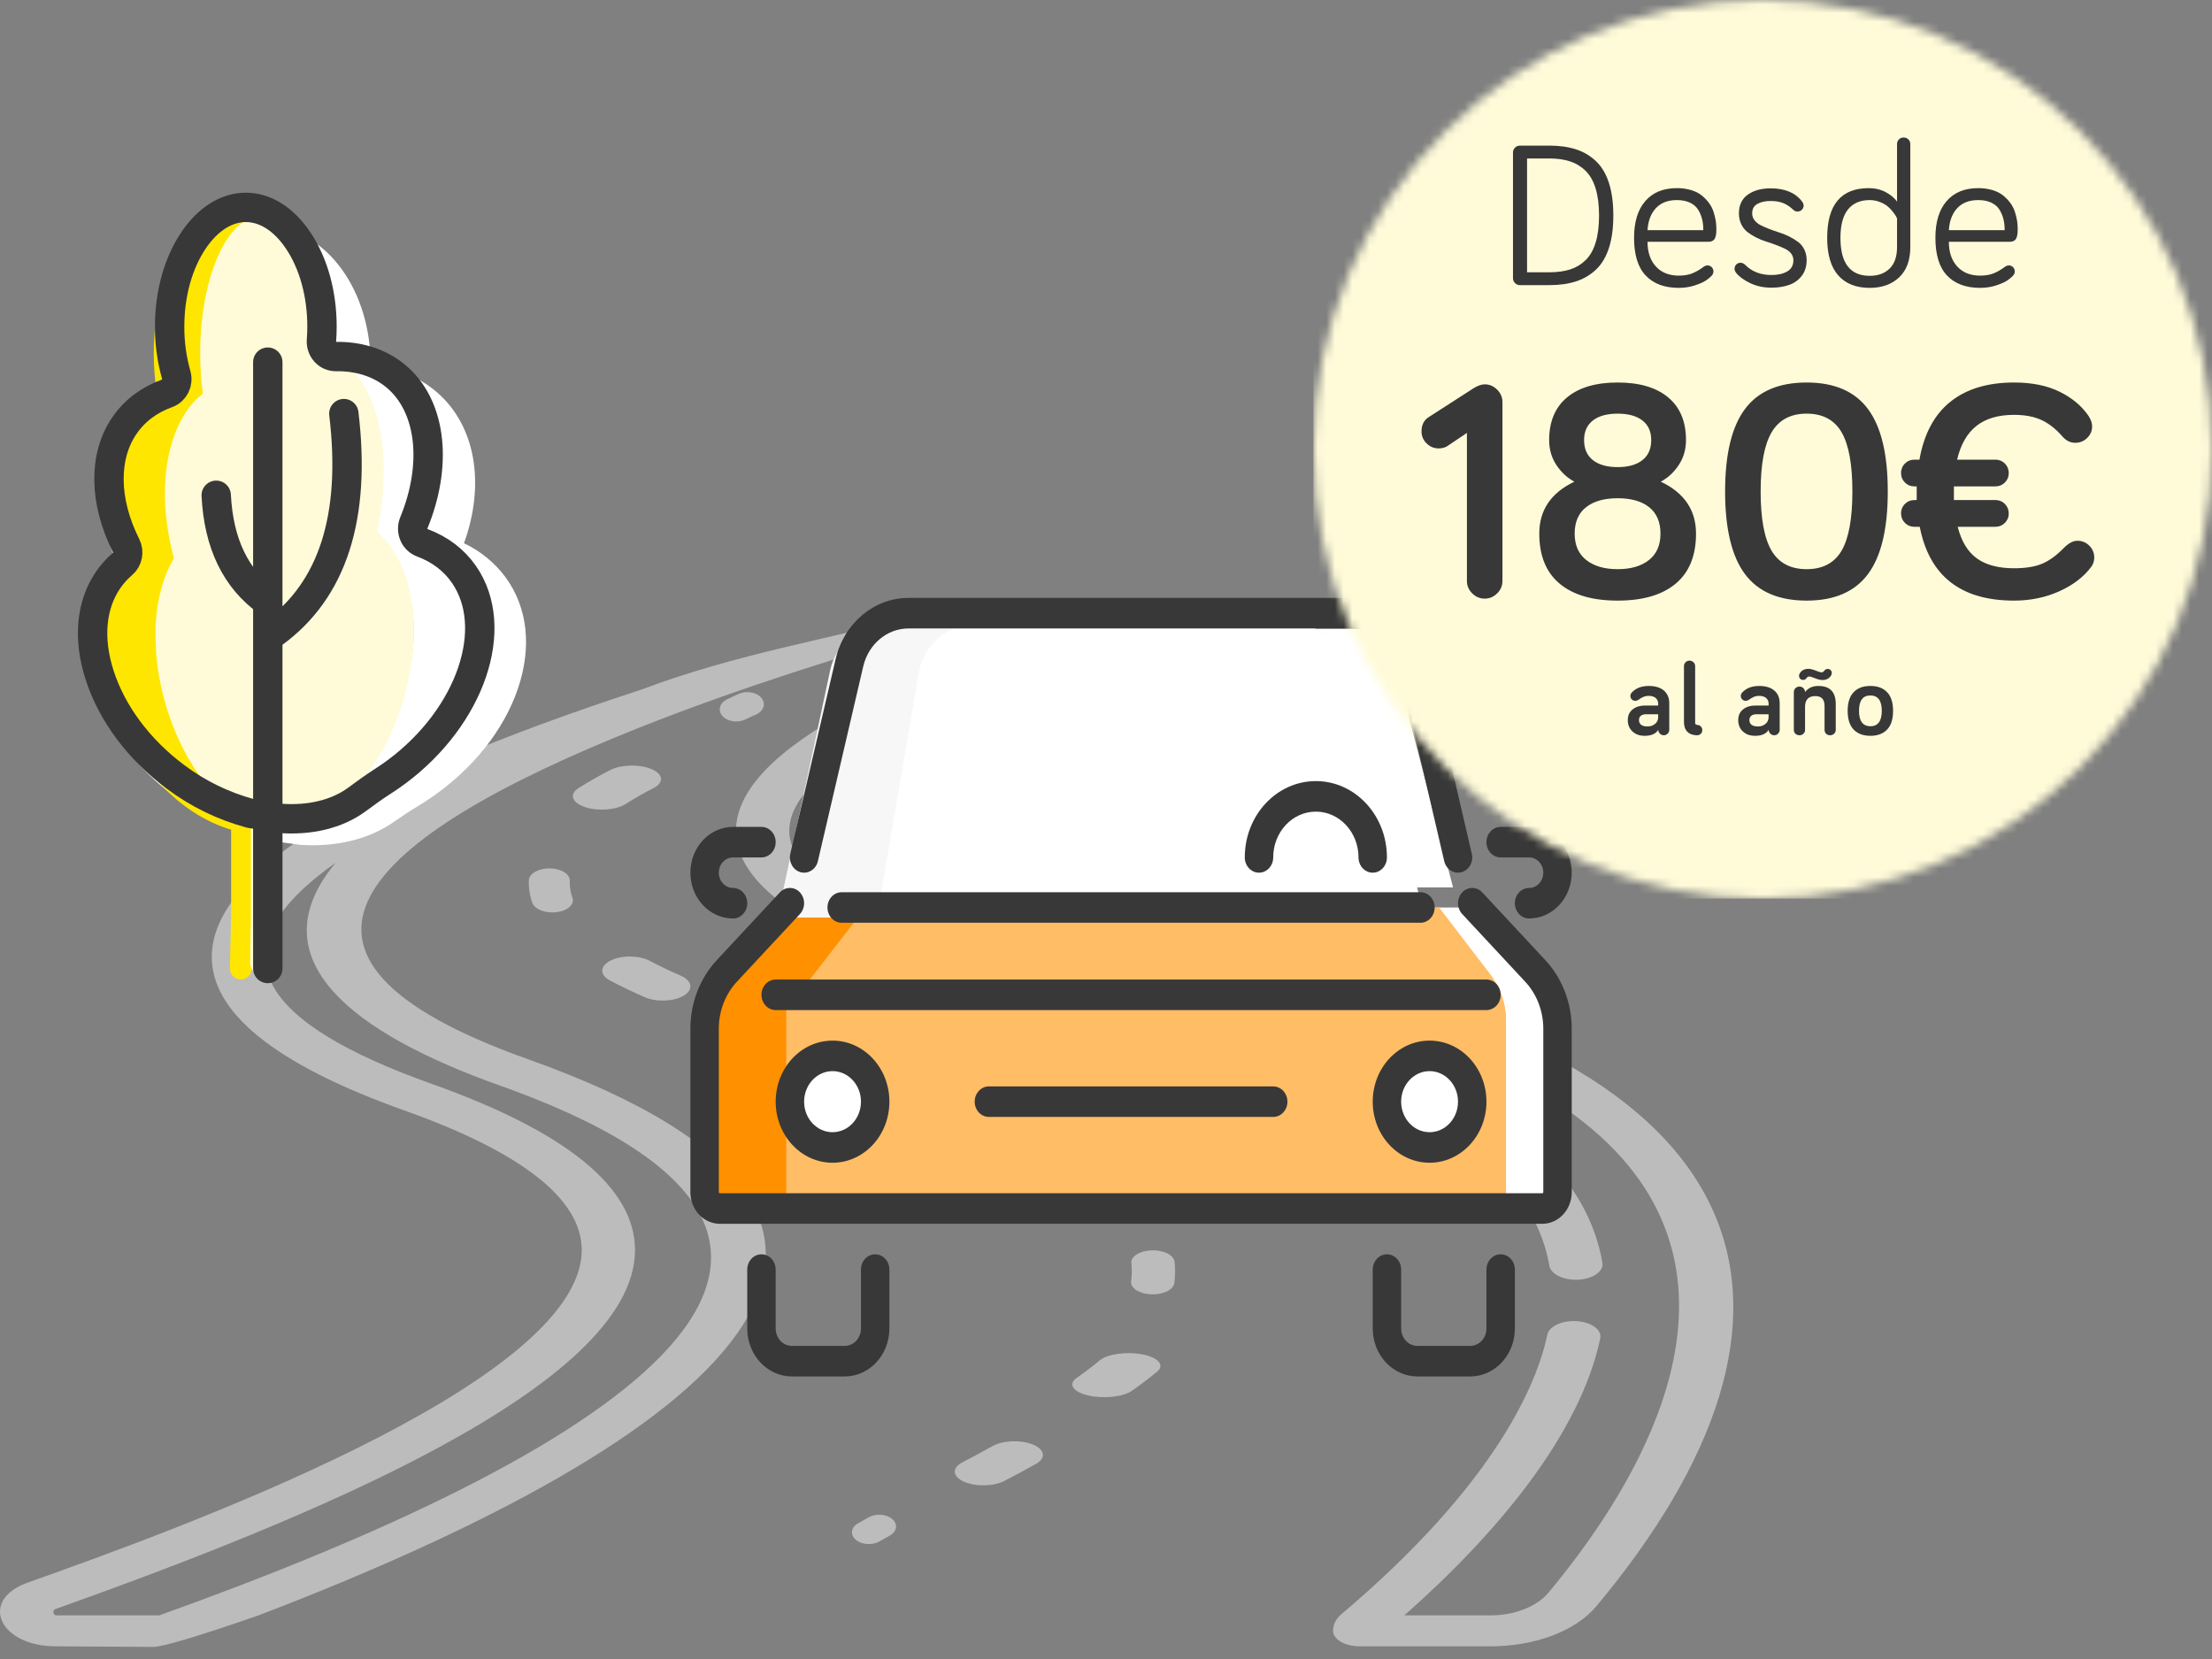
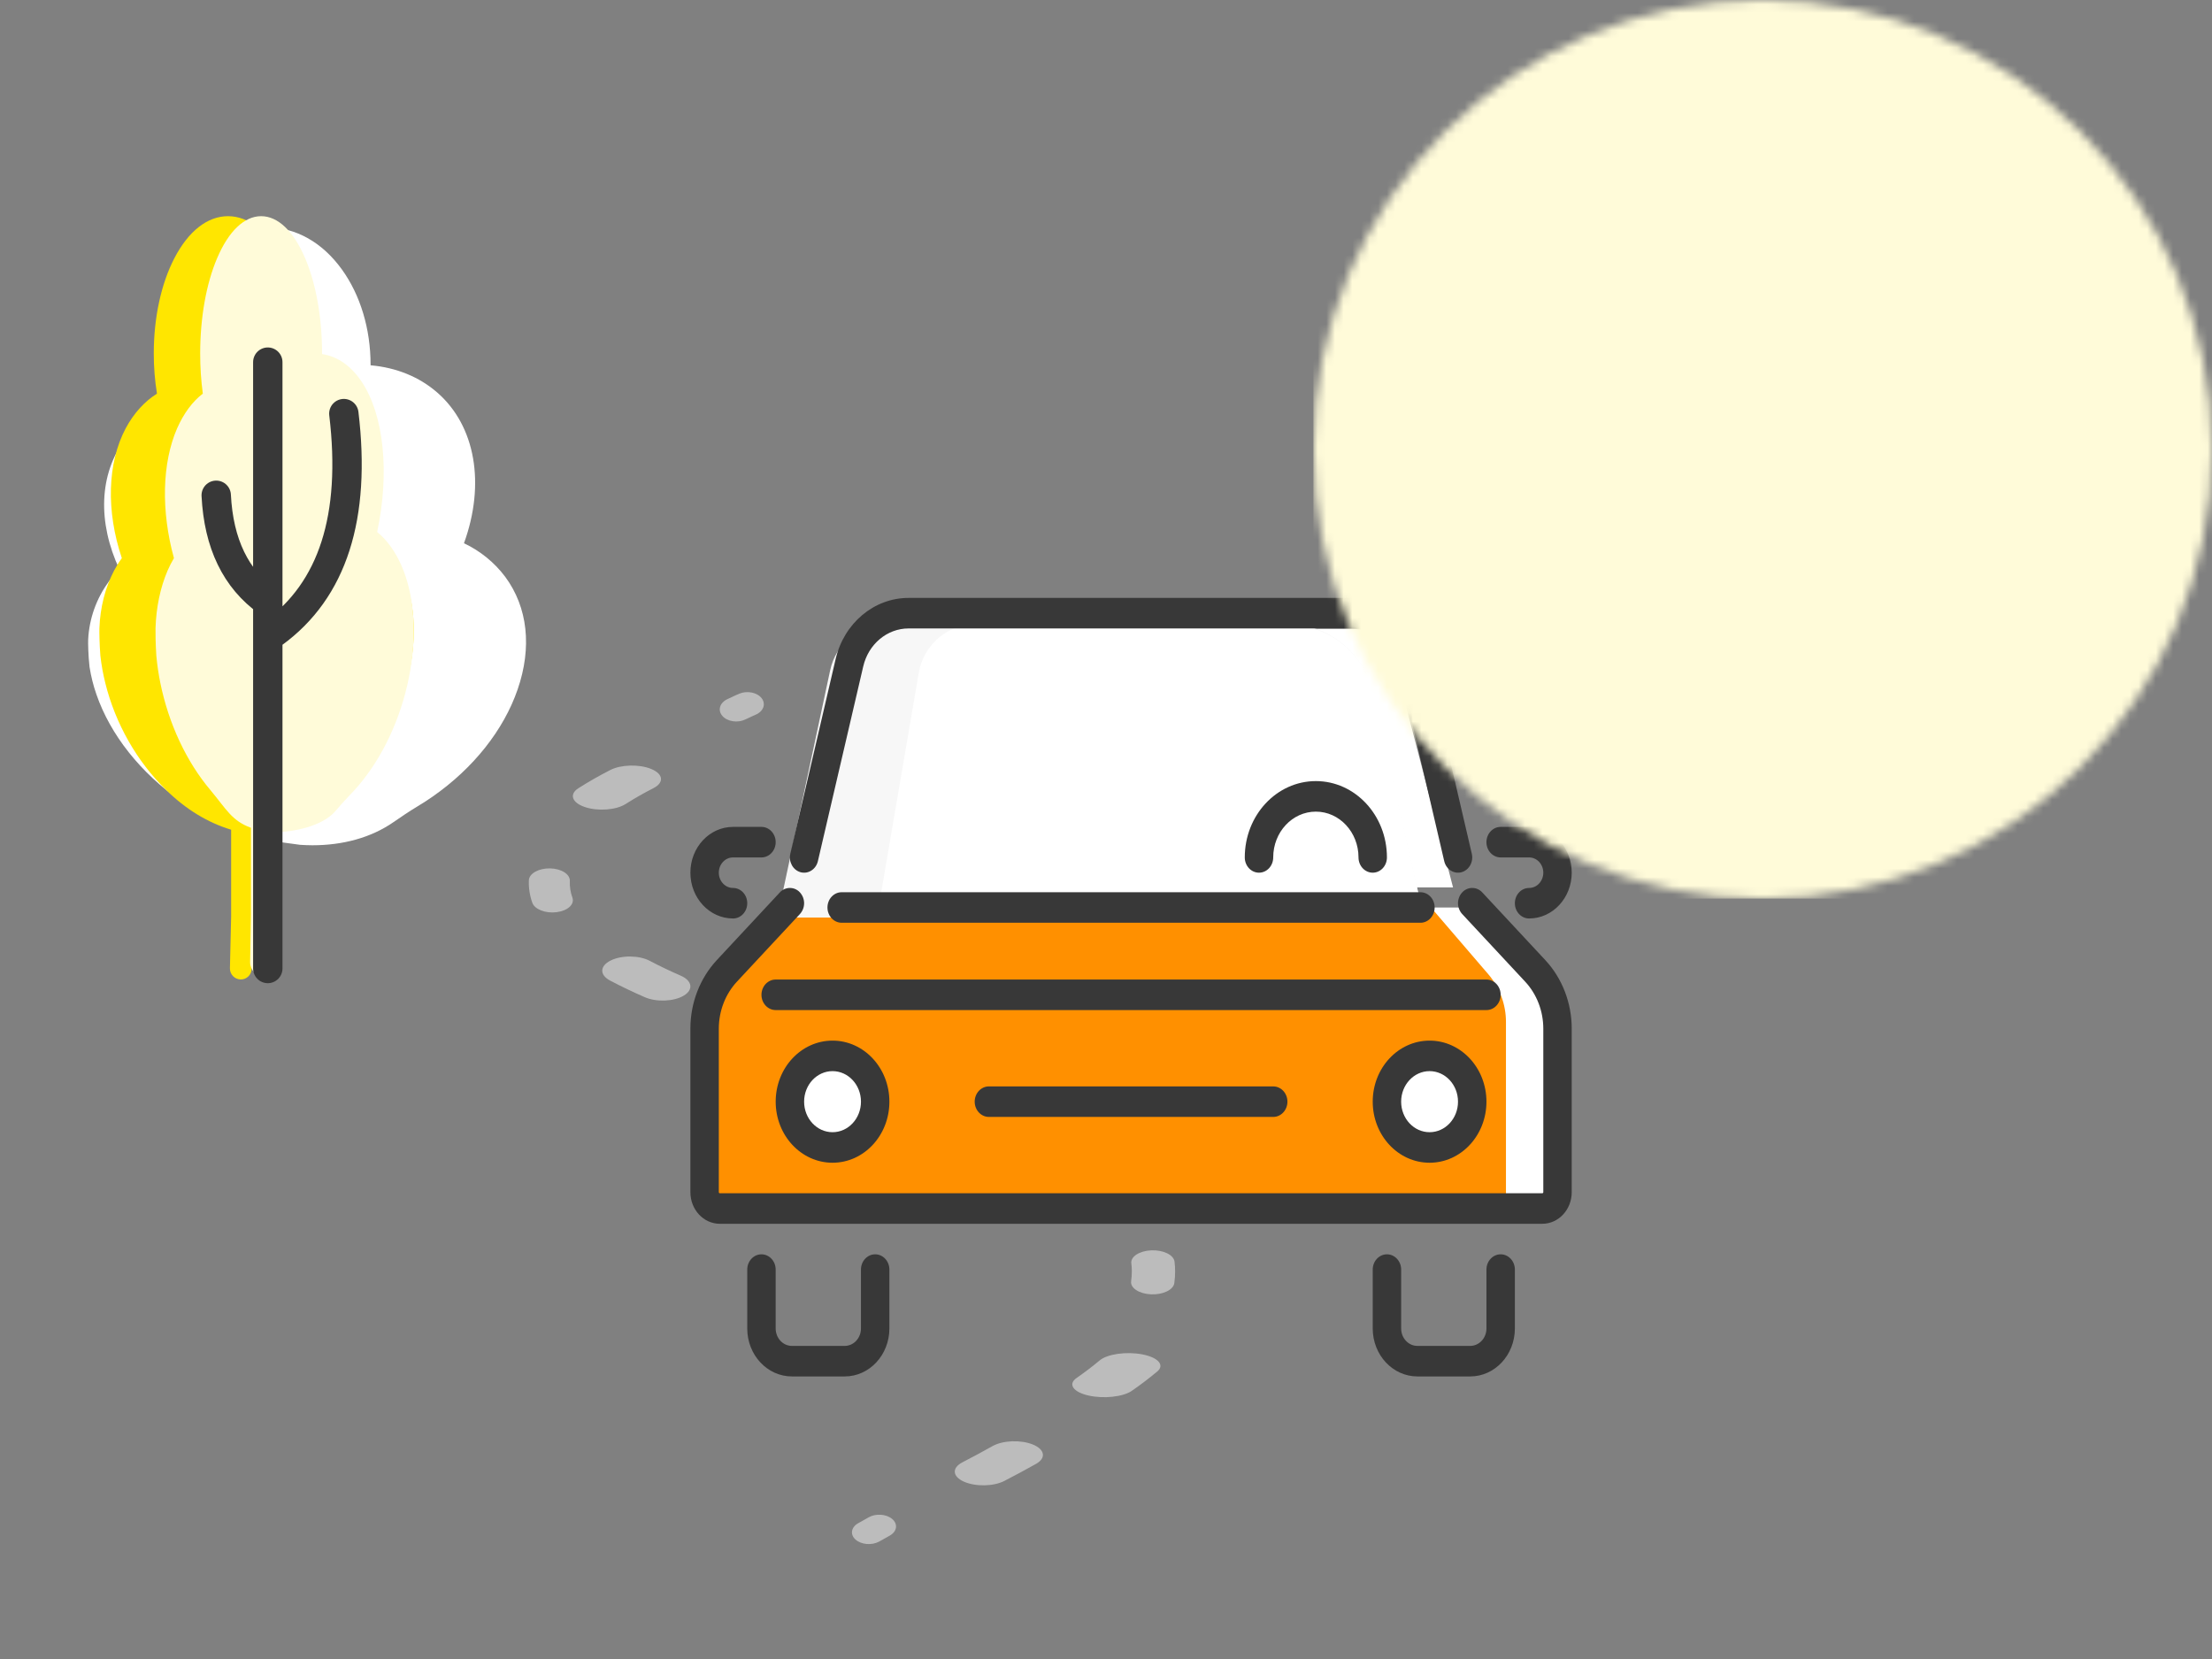
<svg xmlns="http://www.w3.org/2000/svg" width="256" height="192" viewBox="0 0 256 192" fill="none">
  <rect x="0" y="0" width="256" height="192" fill="#808080" stroke="none" />
  <path d="M88.15 80.809C87.63 80.136 86.467 79.901 85.554 80.284C85.531 80.294 85.002 80.516 84.16 80.924C83.28 81.348 83.035 82.218 83.612 82.866C84.189 83.514 85.369 83.695 86.248 83.27C86.973 82.92 87.427 82.727 87.439 82.722C88.352 82.338 88.67 81.482 88.15 80.809ZM114.874 167.357C113.722 168.005 112.558 168.631 111.384 169.237C110.14 169.879 110.219 170.882 111.558 171.477C112.894 172.071 114.988 172.037 116.233 171.393C117.5 170.739 118.737 170.073 119.91 169.413C121.095 168.746 120.928 167.746 119.537 167.178C118.147 166.611 116.059 166.691 114.874 167.358V167.357ZM132.199 156.745C130.357 156.392 128.151 156.705 127.27 157.442C126.471 158.112 125.57 158.798 124.592 159.48C123.575 160.189 124.185 161.095 125.954 161.503C127.72 161.91 129.98 161.667 131 160.957C132.011 160.255 132.991 159.509 133.937 158.721C134.817 157.983 134.04 157.099 132.199 156.745ZM135.904 148.505C135.967 148.052 136 147.597 136 147.151C136 146.769 135.976 146.385 135.93 146.008C135.832 145.233 134.632 144.648 133.255 144.704C131.875 144.758 130.833 145.43 130.93 146.204C130.97 146.516 130.99 146.834 130.989 147.151C130.989 147.523 130.962 147.904 130.908 148.283C130.798 149.057 131.828 149.734 133.208 149.796C134.584 149.857 135.794 149.28 135.904 148.505ZM126.716 131.64C125.486 130.991 123.326 130.917 121.893 131.473C120.46 132.029 120.294 133.006 121.524 133.654C122.592 134.212 123.628 134.831 124.627 135.506C125.669 136.219 127.791 136.414 129.367 135.943C130.942 135.472 131.374 134.513 130.332 133.8C129.168 133.012 127.961 132.291 126.716 131.64ZM114.223 126.097C112.788 125.546 111.341 125.024 109.884 124.533C108.44 124.045 106.606 124.349 105.79 125.212C104.973 126.075 105.482 127.17 106.927 127.658C108.327 128.131 109.687 128.621 110.967 129.114C112.352 129.647 114.215 129.416 115.12 128.578C116.02 127.745 115.618 126.634 114.223 126.097ZM90.878 117.733C88.969 117.237 86.562 117.558 85.499 118.449C84.438 119.339 85.124 120.463 87.033 120.959C88.893 121.441 90.853 121.927 92.857 122.4C94.792 122.858 97.179 122.503 98.172 121.589C99.159 120.679 98.381 119.569 96.432 119.109C94.576 118.671 92.724 118.212 90.878 117.733ZM74.627 115.408C75.968 115.994 77.987 115.915 79.136 115.224C80.282 114.535 80.121 113.5 78.776 112.914C77.562 112.387 76.368 111.815 75.196 111.199C73.966 110.549 71.942 110.532 70.673 111.162C69.404 111.792 69.373 112.829 70.601 113.479C71.918 114.172 73.261 114.815 74.627 115.408ZM63.642 100.5C62.337 100.482 61.242 101.093 61.207 101.87C61.171 102.758 61.306 103.644 61.607 104.48C61.878 105.245 63.141 105.73 64.417 105.57C65.699 105.409 66.519 104.66 66.248 103.899C66.023 103.275 65.921 102.613 65.948 101.949C65.984 101.17 64.952 100.522 63.642 100.5ZM67.694 93.403C69.201 93.909 71.308 93.753 72.399 93.053C73.447 92.389 74.526 91.774 75.632 91.21C76.878 90.569 76.77 89.581 75.388 89.003C74.006 88.424 71.876 88.475 70.629 89.116C69.367 89.76 68.136 90.462 66.941 91.221C65.849 91.92 66.186 92.897 67.694 93.403ZM100.518 175.612C99.8 176.027 99.372 176.255 99.368 176.257C98.514 176.711 98.346 177.564 98.995 178.162C99.646 178.762 100.865 178.876 101.719 178.423C101.739 178.413 102.208 178.163 102.995 177.708C103.822 177.229 103.938 176.372 103.254 175.793C102.57 175.215 101.345 175.133 100.518 175.612Z" fill="#BCBCBC" />
-   <path d="M157.363 190.533H172.513C177.668 190.533 182.356 188.755 184.748 185.893C212.693 152.452 206.275 122.335 144.646 111.266C124.806 107.702 100.946 101.879 99.94 94.376C99.136 88.38 112.833 81.326 140.652 73.409C145.037 72.161 143.537 69.9 138.696 69.9H116.326C112.456 69.9 108.7 70.41 105.163 71.414C96.551 73.861 85.184 75.652 74.196 79.82C41.549 90.466 24.833 100.778 24.514 110.47C24.294 117.104 31.799 123.178 46.817 128.522C60.423 133.364 67.323 138.794 67.325 144.662C67.333 160.313 19.075 177.506 3.217 183.156C-2.499 185.192 -0.093 190.533 6.471 190.533L17.7 190.6C18.835 190.6 22.91 189.383 29.922 186.95C82.432 166.886 114.639 141.636 61.046 122.563C27.636 110.673 41.534 97.131 73.974 84.215C85.754 79.533 98.48 75.602 107.871 72.935C110.558 72.171 113.403 71.784 116.327 71.784H124.51C108.175 76.907 84.217 86.026 85.206 96.798C85.586 100.93 89.613 104.84 97.176 108.422C105.167 112.207 117.43 115.757 133.621 118.973C161.753 124.56 177.127 133.82 179.314 146.496C179.484 147.48 180.994 148.199 182.69 148.1C184.384 148.001 185.62 147.123 185.45 146.138C183 131.943 166.233 121.663 135.615 115.581C107.289 109.955 91.987 103.394 91.363 96.607C91.132 94.089 92.843 91.722 95.247 89.626C86.038 102.652 119.612 110.52 142.825 114.689C166.258 118.899 181.885 126.047 189.27 135.938C201.738 152.635 188.313 173.422 179.201 184.326C177.849 185.944 175.286 186.949 172.513 186.949H162.529C173.193 177.539 182.838 166.045 185.2 154.899C185.409 153.917 184.208 153.022 182.518 152.901C180.83 152.782 179.288 153.478 179.081 154.461C177.89 160.075 173.173 171.694 155.087 186.949C154.549 187.484 154.279 188.081 154.279 188.741C154.279 189.731 155.659 190.533 157.363 190.533ZM18.43 186.95H6.471C6.454 186.951 6.437 186.95 6.42 186.948H6.418C6.347 186.912 6.288 186.858 6.244 186.791C6.201 186.724 6.176 186.648 6.171 186.568C6.161 186.312 6.371 186.238 6.439 186.213C35.227 175.956 73.499 160.491 73.491 144.663C73.488 137.463 65.597 131.004 50.037 125.467C30.231 118.419 24.137 110.244 38.832 99.866C30.095 110.363 39.462 118.823 56.444 125.119C57.672 125.574 58.051 125.693 59.329 126.167C109.522 144.76 68.993 168.881 18.43 186.95Z" fill="#BCBCBC" />
  <path d="M99.641 146.932C99.641 145.956 100.377 145.165 101.286 145.165C102.195 145.165 102.931 145.955 102.931 146.932V153.746C102.931 156.812 100.616 159.298 97.761 159.298H91.651C88.796 159.298 86.481 156.812 86.481 153.746V146.932C86.481 145.956 87.216 145.165 88.126 145.165C89.034 145.165 89.77 145.955 89.77 146.932V153.746C89.77 154.861 90.612 155.765 91.65 155.765H97.76C98.8 155.765 99.641 154.861 99.641 153.745L99.641 146.932Z" fill="#383838" />
  <path d="M93.061 105.026H170.384L179.389 115.132V139.007H82.371V116.898L93.061 105.026Z" fill="white" />
  <path d="M91.092 105.026H165.611L172.238 112.743C173.561 114.285 174.289 116.249 174.289 118.28V139.007H80.789V116.898L91.092 105.026Z" fill="#FF9000" />
-   <path d="M100.168 105.026H166.558L172.54 112.846C173.675 114.329 174.29 116.144 174.29 118.01V139.007H90.99V116.898L100.168 105.026Z" fill="#FFBD66" />
  <path d="M172.03 146.932C172.03 145.956 172.767 145.165 173.675 145.165C174.584 145.165 175.32 145.955 175.32 146.932V153.746C175.32 156.812 173.005 159.298 170.15 159.298H164.04C161.184 159.298 158.869 156.812 158.869 153.746V146.932C158.869 145.956 159.605 145.165 160.514 145.165C161.422 145.165 162.159 145.955 162.159 146.932V153.746C162.159 154.861 163.001 155.765 164.039 155.765H170.149C171.189 155.765 172.03 154.861 172.03 153.745V146.932Z" fill="#383838" />
  <path d="M93.002 102.699L99.351 76.665C99.622 75.555 100.257 74.569 101.156 73.863C102.054 73.157 103.163 72.773 104.306 72.773H156.466C157.596 72.773 158.694 73.149 159.588 73.841C160.481 74.532 161.12 75.501 161.403 76.595L168.163 102.699" fill="white" />
  <path d="M89.963 106.188L96.077 77.569C96.402 76.046 97.24 74.681 98.45 73.702C99.66 72.723 101.17 72.189 102.727 72.189H148.905C151.218 72.189 153.462 72.975 155.269 74.418C157.077 75.861 158.34 77.876 158.852 80.132L164.762 106.188" fill="#F7F7F7" />
  <path d="M101.502 106.087L106.333 77.856C106.604 76.272 107.428 74.834 108.658 73.799C109.888 72.765 111.445 72.199 113.053 72.203L149.028 72.296C151.339 72.302 153.58 73.093 155.384 74.539C157.187 75.985 158.445 78.001 158.953 80.256L164.791 106.188" fill="white" />
  <path d="M169.22 105.78C168.91 105.438 168.739 104.993 168.739 104.531C168.739 104.07 168.91 103.624 169.22 103.282C169.367 103.119 169.547 102.989 169.747 102.9C169.948 102.81 170.164 102.764 170.384 102.764C170.603 102.764 170.82 102.81 171.021 102.9C171.221 102.989 171.401 103.119 171.547 103.282L178.837 111.11C180.798 113.217 181.9 116.073 181.9 119.052V137.972C181.9 139.993 180.374 141.632 178.492 141.632H83.308C81.426 141.632 79.9 139.993 79.9 137.972V119.052C79.9 116.073 81.002 113.217 82.963 111.11L90.253 103.282C90.4 103.119 90.58 102.989 90.78 102.9C90.98 102.811 91.197 102.765 91.416 102.765C91.636 102.765 91.853 102.811 92.053 102.9C92.253 102.989 92.433 103.119 92.579 103.282C92.89 103.624 93.062 104.07 93.062 104.532C93.062 104.994 92.89 105.439 92.579 105.781L85.289 113.609C83.946 115.052 83.19 117.01 83.19 119.052V137.972C83.19 138.042 83.243 138.098 83.308 138.098H178.492C178.557 138.098 178.61 138.042 178.61 137.972V119.052C178.61 117.01 177.854 115.052 176.51 113.609L169.22 105.78ZM94.657 99.66C94.437 100.607 93.544 101.182 92.662 100.946C91.781 100.709 91.245 99.75 91.465 98.803L96.711 76.272C97.679 72.115 101.157 69.198 105.147 69.198H156.653C160.643 69.198 164.121 72.115 165.089 76.272L170.335 98.803C170.555 99.75 170.019 100.709 169.138 100.946C168.256 101.182 167.363 100.606 167.143 99.66L161.897 77.129C161.296 74.544 159.133 72.732 156.653 72.732H105.147C102.667 72.732 100.504 74.544 99.903 77.129L94.657 99.66Z" fill="#383838" />
  <path d="M96.353 134.566C92.718 134.566 89.772 131.402 89.772 127.499C89.772 123.596 92.718 120.433 96.352 120.433C99.987 120.433 102.932 123.596 102.932 127.499C102.932 131.402 99.987 134.566 96.353 134.566Z" fill="#383838" />
  <path d="M96.353 131.032C98.169 131.032 99.642 129.45 99.642 127.498C99.642 125.547 98.169 123.965 96.353 123.965C94.534 123.965 93.062 125.547 93.062 127.498C93.062 129.45 94.534 131.032 96.353 131.032Z" fill="white" />
  <path d="M165.449 134.566C161.815 134.566 158.869 131.402 158.869 127.499C158.869 123.596 161.815 120.433 165.449 120.433C169.084 120.433 172.03 123.596 172.03 127.499C172.03 131.402 169.084 134.566 165.45 134.566H165.449Z" fill="#383838" />
  <path d="M165.448 131.032C167.266 131.032 168.738 129.45 168.738 127.498C168.738 125.547 167.266 123.965 165.448 123.965C163.631 123.965 162.158 125.547 162.158 127.498C162.158 129.45 163.631 131.032 165.448 131.032Z" fill="white" />
  <path d="M89.771 116.898C88.862 116.898 88.126 116.108 88.126 115.132C88.126 114.156 88.862 113.365 89.771 113.365H172.029C172.938 113.365 173.674 114.155 173.674 115.132C173.674 116.107 172.938 116.898 172.029 116.898H89.771ZM114.448 129.265C113.54 129.265 112.803 128.474 112.803 127.498C112.803 126.523 113.54 125.732 114.448 125.732H147.352C148.26 125.732 148.997 126.522 148.997 127.498C148.997 128.474 148.26 129.265 147.352 129.265H114.448ZM84.835 102.765C85.745 102.765 86.481 103.555 86.481 104.532C86.481 105.507 85.744 106.298 84.835 106.298C82.11 106.298 79.9 103.925 79.9 100.998C79.9 98.071 82.11 95.698 84.835 95.698H88.125C89.035 95.698 89.771 96.489 89.771 97.465C89.771 98.441 89.034 99.232 88.126 99.232H84.836C83.926 99.232 83.19 100.022 83.19 100.998C83.19 101.974 83.927 102.765 84.835 102.765ZM176.965 102.765C176.055 102.765 175.319 103.555 175.319 104.532C175.319 105.507 176.056 106.298 176.965 106.298C179.69 106.298 181.9 103.925 181.9 100.998C181.9 98.071 179.69 95.698 176.965 95.698H173.675C172.765 95.698 172.029 96.489 172.029 97.465C172.029 98.441 172.766 99.232 173.674 99.232H176.964C177.874 99.232 178.61 100.022 178.61 100.998C178.61 101.974 177.873 102.765 176.965 102.765ZM97.41 106.792C96.5 106.792 95.764 106.002 95.764 105.026C95.764 104.05 96.501 103.259 97.409 103.259H164.391C165.299 103.259 166.036 104.049 166.036 105.026C166.036 106.001 165.299 106.792 164.391 106.792H97.409H97.41ZM160.513 99.232C160.513 100.207 159.776 100.998 158.868 100.998C157.959 100.998 157.223 100.208 157.223 99.232C157.223 96.305 155.013 93.932 152.287 93.932C149.561 93.932 147.352 96.305 147.352 99.232C147.352 100.207 146.615 100.998 145.706 100.998C144.798 100.998 144.061 100.208 144.061 99.232C144.061 94.353 147.744 90.398 152.287 90.398C156.83 90.398 160.513 94.353 160.513 99.232Z" fill="#383838" />
  <path d="M36.167 97.825C39.672 97.825 42.922 96.952 45.51 95.167C46.353 94.584 47.337 93.913 48.321 93.323C48.922 92.964 49.51 92.583 50.084 92.182C54.794 88.893 58.282 84.496 59.904 79.8C61.59 74.92 61.081 70.289 58.474 66.76C57.223 65.094 55.583 63.759 53.697 62.872C56.184 56.019 55.038 49.3 50.617 45.44C48.532 43.62 45.886 42.54 42.888 42.276V42.209C42.888 38.065 41.708 34.149 39.568 31.184C37.303 28.046 34.234 26.318 30.928 26.318C27.622 26.318 24.555 28.046 22.29 31.184C20.149 34.15 18.97 38.065 18.97 42.209C18.966 43.773 19.14 45.332 19.485 46.859C17.491 47.745 15.756 49.126 14.444 50.869C11.477 54.882 11.268 60.429 13.82 65.897C13.373 66.338 12.96 66.813 12.586 67.316C11.153 69.268 10.324 71.598 10.204 74.016C10.187 74.442 10.209 75.829 10.363 77.191C10.533 78.266 10.796 79.325 11.155 80.355C12.777 85.052 16.265 89.449 20.976 92.737C24.12 94.955 27.68 96.515 31.442 97.324L34.712 97.771C35.202 97.804 35.687 97.825 36.167 97.825Z" fill="white" />
  <path d="M30.143 96.526C32.66 96.526 34.993 95.653 36.85 93.867C37.456 93.284 38.163 92.613 38.868 92.024C39.298 91.665 39.725 91.281 40.136 90.882C43.517 87.594 46.02 83.197 47.185 78.501C48.395 73.621 48.031 68.989 46.158 65.461C45.269 63.803 44.09 62.468 42.728 61.573C44.514 54.72 43.693 48.001 40.519 44.14C39.022 42.32 37.12 41.24 34.968 40.976V40.91C34.968 36.766 34.121 32.85 32.584 29.884C30.959 26.747 28.756 25.019 26.383 25.019C24.009 25.019 21.805 26.747 20.18 29.884C18.643 32.85 17.797 36.766 17.797 40.91C17.794 42.467 17.918 44.022 18.166 45.56C16.727 46.455 15.479 47.836 14.546 49.57C12.418 53.583 12.267 59.13 14.1 64.598C13.777 65.038 13.482 65.513 13.213 66.016C12.181 67.982 11.588 70.308 11.504 72.717C11.492 73.143 11.507 74.529 11.617 75.891C11.737 76.957 11.928 78.014 12.188 79.056C13.351 83.752 15.854 88.149 19.236 91.437C21.483 93.647 24.041 95.209 26.75 96.025V106.063L26.61 112.06C26.607 112.226 26.636 112.391 26.696 112.546C26.756 112.701 26.846 112.843 26.961 112.963C27.076 113.084 27.213 113.18 27.365 113.247C27.517 113.314 27.681 113.351 27.848 113.355H27.852C28.018 113.358 28.183 113.328 28.336 113.267C28.49 113.205 28.63 113.114 28.748 112.998C28.866 112.882 28.96 112.743 29.024 112.59C29.087 112.437 29.12 112.273 29.119 112.108L29.099 106.063V96.472C29.45 96.504 29.799 96.526 30.143 96.526Z" fill="#FFE600" />
  <path d="M31.829 96.303C33.895 96.303 37.295 95.653 38.819 93.867C39.351 93.233 39.904 92.619 40.478 92.024C40.839 91.656 41.186 91.275 41.518 90.882C44.296 87.594 46.352 83.197 47.309 78.501C48.303 73.621 48.003 68.989 46.465 65.461C45.735 63.803 44.767 62.468 43.649 61.573C45.115 54.72 44.439 48.001 41.832 44.14C40.603 42.32 39.042 41.24 37.274 40.976V40.91C37.274 36.766 36.578 32.85 35.315 29.884C33.98 26.747 32.171 25.019 30.221 25.019C28.271 25.019 26.461 26.747 25.126 29.884C23.864 32.85 23.168 36.766 23.168 40.91C23.166 42.473 23.268 44.032 23.472 45.56C22.289 46.455 21.265 47.836 20.499 49.57C18.75 53.583 18.626 59.13 20.132 64.598C19.867 65.038 19.624 65.513 19.404 66.016C18.555 67.982 18.068 70.308 17.999 72.717C17.989 73.143 18.001 74.529 18.092 75.891C18.192 76.967 18.348 78.026 18.56 79.056C19.517 83.752 21.573 88.149 24.35 91.437C26.196 93.647 26.815 94.987 29.042 95.802V105.84L28.947 111.326C28.943 111.553 28.985 111.779 29.07 111.99C29.155 112.201 29.281 112.393 29.442 112.555C29.602 112.716 29.793 112.843 30.004 112.929C30.215 113.016 30.441 113.058 30.668 113.056C30.87 113.053 30.974 113.056 30.98 113.064C30.996 113.086 30.993 110.678 30.97 105.84V96.25C31.259 96.282 31.546 96.303 31.829 96.303Z" fill="#FFFBD9" />
-   <path fill-rule="evenodd" clip-rule="evenodd" d="M32.287 94.701C35.812 94.994 39.007 94.227 41.321 92.516C42.219 91.851 43.271 91.084 44.355 90.389C44.9 90.04 45.431 89.672 45.95 89.285C54.494 82.899 57.972 72.673 53.702 66.489C52.545 64.813 50.916 63.575 48.863 62.811C48.647 62.729 48.451 62.604 48.285 62.444C48.12 62.283 47.989 62.09 47.901 61.877C47.81 61.66 47.763 61.428 47.762 61.193C47.761 60.957 47.807 60.724 47.896 60.507C50.607 53.902 49.945 47.378 46.209 43.886C44.328 42.128 41.787 41.223 38.88 41.265C38.647 41.267 38.417 41.22 38.204 41.126C37.992 41.032 37.802 40.894 37.647 40.72C37.488 40.542 37.367 40.334 37.291 40.108C37.214 39.882 37.184 39.643 37.203 39.405C37.244 38.862 37.265 38.325 37.265 37.809C37.265 34.011 36.283 30.462 34.498 27.815C32.839 25.355 30.691 24 28.448 24C26.207 24 24.058 25.355 22.399 27.815C20.615 30.462 19.632 34.011 19.632 37.809C19.625 39.699 19.882 41.579 20.395 43.393C20.649 44.277 20.189 45.213 19.351 45.516C17.251 46.277 15.591 47.526 14.416 49.229C11.949 52.801 12.016 58.002 14.593 63.141C14.956 63.864 14.783 64.752 14.178 65.271C13.553 65.805 13 66.417 12.532 67.092C10.525 70 10.169 73.924 11.531 78.144C12.957 82.564 16.066 86.734 20.284 89.888C22.879 91.848 25.828 93.288 28.969 94.131L32.287 94.701Z" stroke="#383838" stroke-width="3.4" />
  <path d="M30.992 41.912V112.086M39.794 47.867C41.225 59.82 38.508 68.292 31.642 73.283M25.023 57.32C25.303 62.914 27.292 67.025 30.993 69.652" stroke="#383838" stroke-width="3.4" stroke-linecap="round" />
  <mask id="mask0_388_2460" style="mask-type:luminance" maskUnits="userSpaceOnUse" x="152" y="0" width="104" height="104">
    <path d="M256 52C256 23.281 232.719 0 204 0C175.281 0 152 23.281 152 52C152 80.719 175.281 104 204 104C232.719 104 256 80.719 256 52Z" fill="#FFECB3" />
  </mask>
  <g mask="url(#mask0_388_2460)">
    <path fill-rule="evenodd" clip-rule="evenodd" d="M152 0H256V104H152V0Z" fill="#FFFBD9" />
  </g>
-   <path d="M179.296 33C180.476 33 181.509 32.855 182.396 32.566C183.262 32.29 184.055 31.821 184.716 31.196C185.376 30.57 185.874 29.734 186.21 28.687C186.546 27.641 186.714 26.391 186.714 24.937C186.714 23.484 186.546 22.232 186.21 21.182C185.874 20.131 185.376 19.291 184.716 18.662C184.056 18.034 183.263 17.563 182.396 17.285C181.509 16.996 180.476 16.852 179.296 16.852H175.909C175.802 16.85 175.696 16.87 175.597 16.91C175.499 16.95 175.409 17.01 175.335 17.086C175.259 17.161 175.198 17.25 175.158 17.349C175.118 17.448 175.098 17.554 175.101 17.66V32.18C175.099 32.288 175.118 32.395 175.159 32.494C175.199 32.594 175.259 32.684 175.335 32.76C175.491 32.92 175.683 33 175.909 33H179.296ZM179.296 31.512H176.73V18.34H179.296C180.218 18.34 181.022 18.453 181.71 18.68C182.386 18.9 183.003 19.275 183.509 19.775C184.021 20.279 184.407 20.963 184.669 21.826C184.931 22.689 185.062 23.726 185.062 24.937C185.062 26.164 184.931 27.207 184.669 28.067C184.407 28.926 184.021 29.605 183.509 30.105C182.997 30.605 182.399 30.965 181.716 31.184C181.032 31.402 180.226 31.512 179.296 31.512ZM194.292 33.316C194.94 33.316 195.552 33.223 196.126 33.036C196.7 32.848 197.12 32.666 197.386 32.49C197.651 32.314 197.87 32.14 198.042 31.969C198.214 31.797 198.3 31.613 198.3 31.418C198.301 31.326 198.285 31.235 198.25 31.149C198.216 31.064 198.165 30.986 198.1 30.92C198.036 30.854 197.96 30.801 197.875 30.766C197.791 30.731 197.699 30.713 197.608 30.715C197.452 30.723 197.301 30.776 197.175 30.867C196.753 31.187 196.323 31.439 195.885 31.623C195.448 31.807 194.917 31.898 194.292 31.898C193.167 31.898 192.282 31.545 191.638 30.838C190.993 30.131 190.671 29.18 190.671 27.984H197.679C197.905 27.984 198.089 27.941 198.229 27.855C198.373 27.765 198.478 27.622 198.522 27.457C198.577 27.277 198.61 27.123 198.622 26.994C198.658 26.505 198.638 26.014 198.563 25.529C198.504 25.186 198.42 24.848 198.312 24.516C198.195 24.15 198.019 23.805 197.79 23.496C197.55 23.174 197.27 22.883 196.958 22.629C196.634 22.363 196.224 22.154 195.728 22.002C195.186 21.843 194.623 21.766 194.058 21.773C192.495 21.773 191.28 22.273 190.413 23.273C189.546 24.273 189.113 25.691 189.113 27.527C189.113 29.488 189.563 30.943 190.466 31.893C191.368 32.842 192.644 33.316 194.292 33.316ZM197.128 26.636H190.671C190.741 25.551 191.067 24.699 191.649 24.082C192.231 23.465 193.034 23.156 194.058 23.156C194.651 23.156 195.158 23.254 195.575 23.449C195.993 23.645 196.31 23.916 196.525 24.264C196.739 24.611 196.894 24.977 196.987 25.359C197.081 25.742 197.128 26.167 197.128 26.636ZM205.011 33.293C205.792 33.293 206.483 33.183 207.085 32.965C207.663 32.764 208.169 32.395 208.538 31.905C208.905 31.416 209.088 30.82 209.088 30.117C209.088 29.657 208.999 29.244 208.819 28.881C208.654 28.536 208.409 28.235 208.105 28.002C207.446 27.523 206.714 27.155 205.937 26.912C205.546 26.791 205.161 26.656 204.782 26.508C204.438 26.375 204.1 26.227 203.769 26.063C203.489 25.929 203.245 25.732 203.054 25.488C202.874 25.254 202.784 24.988 202.784 24.691C202.784 24.184 202.985 23.818 203.388 23.596C203.79 23.373 204.3 23.262 204.917 23.262C205.503 23.262 205.997 23.346 206.399 23.514C206.802 23.682 207.179 23.934 207.53 24.27C207.67 24.41 207.839 24.48 208.034 24.48C208.126 24.482 208.217 24.466 208.303 24.431C208.388 24.397 208.466 24.346 208.532 24.281C208.598 24.218 208.651 24.142 208.686 24.057C208.721 23.972 208.739 23.881 208.737 23.789C208.737 23.641 208.679 23.489 208.562 23.332C207.796 22.309 206.582 21.797 204.917 21.797C203.839 21.797 202.958 22.041 202.274 22.529C201.591 23.018 201.249 23.739 201.249 24.691C201.249 25.161 201.339 25.581 201.519 25.951C201.699 26.322 201.937 26.623 202.233 26.854C202.53 27.084 202.868 27.294 203.247 27.486C203.618 27.675 204.004 27.832 204.401 27.956C204.792 28.076 205.177 28.209 205.556 28.354C205.935 28.498 206.272 28.641 206.569 28.781C206.866 28.921 207.105 29.105 207.284 29.332C207.464 29.559 207.554 29.82 207.554 30.117C207.554 30.703 207.317 31.135 206.844 31.412C206.372 31.689 205.761 31.828 205.011 31.828C203.769 31.828 202.753 31.434 201.964 30.645C201.896 30.573 201.815 30.514 201.724 30.474C201.634 30.433 201.536 30.412 201.437 30.41C201.345 30.408 201.254 30.425 201.169 30.459C201.085 30.494 201.008 30.545 200.944 30.61C200.879 30.674 200.828 30.751 200.793 30.836C200.759 30.921 200.743 31.011 200.745 31.102C200.745 31.25 200.8 31.402 200.909 31.559C201.269 32.012 201.815 32.414 202.549 32.766C203.284 33.117 204.105 33.293 205.011 33.293ZM216.386 33.316C217.8 33.316 218.936 32.91 219.796 32.098C220.656 31.285 221.085 30.113 221.085 28.582V16.676C221.085 16.457 221.011 16.276 220.862 16.131C220.789 16.06 220.703 16.004 220.609 15.967C220.514 15.93 220.413 15.912 220.312 15.914C220.211 15.911 220.11 15.929 220.016 15.966C219.922 16.003 219.837 16.059 219.766 16.131C219.694 16.202 219.638 16.287 219.601 16.381C219.564 16.475 219.546 16.576 219.55 16.676V23.332C219.245 22.902 218.804 22.535 218.226 22.23C217.647 21.926 216.999 21.773 216.28 21.773C213.07 21.773 211.464 23.691 211.464 27.527C211.464 29.457 211.89 30.904 212.741 31.869C213.593 32.834 214.808 33.316 216.386 33.316ZM216.386 31.922C214.128 31.922 212.999 30.457 212.999 27.527C212.999 26.067 213.289 24.973 213.866 24.247C214.444 23.52 215.284 23.157 216.386 23.157C216.808 23.157 217.206 23.232 217.581 23.385C217.956 23.537 218.255 23.707 218.478 23.895C218.7 24.082 218.903 24.297 219.087 24.539C219.271 24.781 219.387 24.951 219.438 25.049C219.489 25.146 219.526 25.223 219.55 25.277V28.582C219.55 29.684 219.265 30.516 218.694 31.078C218.124 31.641 217.354 31.922 216.386 31.922ZM229.167 33.316C229.815 33.316 230.427 33.223 231.001 33.036C231.575 32.848 231.995 32.666 232.261 32.49C232.526 32.314 232.745 32.14 232.917 31.969C233.089 31.797 233.175 31.613 233.175 31.418C233.176 31.326 233.16 31.235 233.125 31.149C233.091 31.064 233.04 30.986 232.975 30.92C232.911 30.854 232.835 30.801 232.75 30.766C232.666 30.731 232.574 30.713 232.483 30.715C232.327 30.723 232.176 30.776 232.05 30.867C231.628 31.187 231.198 31.439 230.76 31.623C230.323 31.807 229.792 31.898 229.167 31.898C228.042 31.898 227.157 31.545 226.513 30.838C225.868 30.131 225.546 29.18 225.546 27.984H232.554C232.78 27.984 232.964 27.941 233.104 27.855C233.248 27.765 233.353 27.622 233.397 27.457C233.452 27.277 233.485 27.123 233.497 26.994C233.533 26.505 233.513 26.014 233.438 25.529C233.379 25.186 233.295 24.848 233.187 24.516C233.07 24.15 232.894 23.805 232.665 23.496C232.425 23.174 232.145 22.883 231.833 22.629C231.509 22.363 231.099 22.154 230.603 22.002C230.061 21.843 229.498 21.766 228.933 21.773C227.37 21.773 226.155 22.273 225.288 23.273C224.421 24.273 223.988 25.691 223.988 27.527C223.988 29.488 224.438 30.943 225.341 31.893C226.243 32.842 227.519 33.316 229.167 33.316ZM232.003 26.636H225.546C225.616 25.551 225.942 24.699 226.524 24.082C227.106 23.465 227.909 23.156 228.933 23.156C229.526 23.156 230.033 23.254 230.45 23.449C230.868 23.645 231.185 23.916 231.4 24.264C231.614 24.611 231.769 24.977 231.862 25.359C231.956 25.742 232.003 26.167 232.003 26.636ZM171.826 69.281C172.377 69.281 172.857 69.079 173.268 68.675C173.678 68.271 173.883 67.793 173.883 67.242V46.535C173.883 45.985 173.678 45.504 173.268 45.094C172.858 44.684 172.377 44.479 171.826 44.479C171.463 44.479 171.041 44.625 170.561 44.918L165.375 48.258C164.801 48.609 164.514 49.166 164.514 49.928C164.514 50.467 164.71 50.93 165.103 51.316C165.495 51.703 165.961 51.896 166.5 51.896C166.957 51.896 167.35 51.768 167.678 51.51L169.77 50.104V67.242C169.77 67.793 169.975 68.271 170.385 68.675C170.795 69.079 171.275 69.281 171.826 69.281ZM187.215 69.51C190.133 69.51 192.374 68.854 193.939 67.541C195.503 66.229 196.285 64.301 196.285 61.758C196.285 59.039 194.925 57.035 192.207 55.746C193.039 55.301 193.733 54.656 194.29 53.812C194.847 52.969 195.125 52.008 195.125 50.93C195.125 48.785 194.437 47.139 193.06 45.99C191.683 44.842 189.734 44.268 187.215 44.268C184.695 44.268 182.745 44.842 181.361 45.99C179.979 47.139 179.287 48.785 179.287 50.93C179.287 52.008 179.565 52.969 180.122 53.813C180.679 54.656 181.373 55.301 182.205 55.746C179.498 57.036 178.145 59.039 178.145 61.758C178.145 64.301 178.927 66.228 180.491 67.541C182.056 68.854 184.297 69.51 187.215 69.51ZM187.215 54.059C185.996 54.059 185.044 53.792 184.358 53.259C183.673 52.726 183.33 51.949 183.33 50.929C183.33 49.945 183.67 49.189 184.35 48.662C185.03 48.135 185.984 47.872 187.215 47.872C188.445 47.872 189.4 48.135 190.08 48.662C190.76 49.189 191.1 49.945 191.1 50.93C191.1 51.95 190.757 52.726 190.071 53.259C189.386 53.792 188.434 54.059 187.215 54.059ZM187.215 65.871C185.691 65.871 184.481 65.52 183.585 64.816C182.688 64.113 182.24 63.094 182.24 61.758C182.24 60.422 182.674 59.408 183.541 58.717C184.42 58.014 185.645 57.662 187.215 57.662C188.785 57.662 190.004 58.011 190.871 58.708C191.738 59.405 192.171 60.422 192.171 61.758C192.171 63.094 191.727 64.113 190.836 64.816C189.946 65.52 188.738 65.871 187.215 65.871ZM209.09 69.51C212.3 69.51 214.668 68.484 216.191 66.434C217.715 64.383 218.477 61.195 218.477 56.871C218.477 52.571 217.715 49.395 216.191 47.344C214.668 45.293 212.301 44.268 209.09 44.268C205.855 44.268 203.474 45.293 201.944 47.344C200.415 49.394 199.65 52.57 199.65 56.871C199.65 61.195 200.415 64.383 201.944 66.434C203.474 68.484 205.855 69.51 209.09 69.51ZM209.09 65.871C207.227 65.871 205.873 65.159 205.03 63.735C204.186 62.312 203.764 60.023 203.764 56.871C203.764 53.742 204.188 51.46 205.038 50.024C205.888 48.589 207.238 47.871 209.09 47.871C210.941 47.871 212.286 48.586 213.124 50.016C213.962 51.446 214.381 53.73 214.381 56.871C214.381 60.035 213.961 62.326 213.124 63.744C212.286 65.162 210.941 65.871 209.09 65.871ZM233.092 69.51C234.979 69.51 236.719 69.152 238.312 68.437C239.906 67.723 241.142 66.779 242.022 65.607C242.256 65.291 242.373 64.934 242.373 64.535C242.373 63.996 242.183 63.536 241.802 63.155C241.623 62.971 241.408 62.825 241.171 62.727C240.933 62.629 240.679 62.58 240.422 62.584C239.93 62.584 239.414 62.854 238.875 63.393C238.008 64.283 237.158 64.901 236.326 65.247C235.494 65.593 234.416 65.766 233.092 65.766C231.275 65.766 229.84 65.385 228.785 64.623C227.73 63.861 226.992 62.643 226.57 60.967H230.93C231.363 60.967 231.73 60.817 232.028 60.519C232.328 60.219 232.477 59.854 232.477 59.419C232.477 58.986 232.327 58.62 232.028 58.321C231.885 58.176 231.714 58.061 231.525 57.984C231.336 57.907 231.134 57.869 230.93 57.873H226.13V56.291H230.93C231.363 56.291 231.73 56.141 232.028 55.843C232.328 55.543 232.477 55.178 232.477 54.744C232.477 54.311 232.327 53.944 232.028 53.646C231.885 53.501 231.714 53.386 231.525 53.308C231.336 53.231 231.134 53.193 230.93 53.197H226.5C226.91 51.451 227.654 50.15 228.732 49.295C229.811 48.439 231.264 48.012 233.092 48.012C234.357 48.012 235.421 48.214 236.282 48.618C237.144 49.022 237.949 49.658 238.699 50.525C239.121 51.005 239.613 51.246 240.176 51.246C240.715 51.246 241.175 51.059 241.556 50.684C241.936 50.309 242.127 49.864 242.127 49.348C242.127 48.973 241.992 48.574 241.723 48.152C240.926 46.98 239.803 46.04 238.356 45.332C236.909 44.622 235.154 44.268 233.092 44.268C230.033 44.268 227.575 45.012 225.718 46.5C223.86 47.988 222.668 50.22 222.141 53.197H221.561C221.127 53.197 220.761 53.347 220.461 53.646C220.315 53.789 220.2 53.96 220.124 54.149C220.047 54.338 220.009 54.541 220.014 54.744C220.014 55.178 220.164 55.544 220.462 55.843C220.761 56.142 221.127 56.291 221.561 56.291H221.824V57.873H221.561C221.127 57.873 220.761 58.023 220.461 58.321C220.315 58.464 220.2 58.636 220.123 58.825C220.047 59.014 220.009 59.216 220.014 59.42C220.014 59.854 220.166 60.223 220.471 60.527C220.764 60.82 221.127 60.967 221.561 60.967H222.176C223.289 66.662 226.928 69.51 233.092 69.51ZM190.346 85.158C191.104 85.158 191.627 84.926 191.916 84.461C191.916 84.633 191.98 84.781 192.106 84.906C192.164 84.966 192.234 85.014 192.311 85.046C192.388 85.079 192.471 85.095 192.555 85.094C192.727 85.094 192.875 85.031 193 84.906C193.06 84.849 193.107 84.78 193.14 84.703C193.172 84.627 193.188 84.544 193.188 84.461V81.391C193.188 80.758 192.978 80.266 192.561 79.914C192.143 79.562 191.561 79.387 190.814 79.387C189.967 79.387 189.311 79.643 188.846 80.154C188.745 80.26 188.688 80.401 188.688 80.547C188.688 80.703 188.743 80.836 188.855 80.945C188.965 81.055 189.1 81.109 189.255 81.109C189.383 81.109 189.508 81.068 189.613 80.992C189.805 80.852 189.994 80.74 190.182 80.658C190.369 80.576 190.58 80.535 190.814 80.535C191.158 80.535 191.426 80.617 191.617 80.781C191.711 80.862 191.786 80.963 191.836 81.076C191.885 81.19 191.909 81.314 191.904 81.437V81.654H190.334C189.784 81.654 189.321 81.803 188.948 82.1C188.575 82.396 188.388 82.81 188.388 83.342C188.388 83.881 188.568 84.318 188.928 84.654C189.288 84.99 189.76 85.158 190.346 85.158ZM190.68 84.074C190.348 84.074 190.099 84.011 189.933 83.884C189.767 83.757 189.683 83.576 189.683 83.342C189.683 83.123 189.755 82.955 189.897 82.838C190.04 82.721 190.242 82.662 190.504 82.662H191.904V82.996C191.904 83.32 191.784 83.581 191.544 83.778C191.304 83.976 191.016 84.074 190.68 84.074ZM196.412 85.094C196.58 85.094 196.722 85.036 196.837 84.921C196.893 84.866 196.937 84.8 196.967 84.727C196.997 84.654 197.011 84.575 197.01 84.496C197.011 84.418 196.997 84.339 196.967 84.266C196.937 84.193 196.893 84.127 196.837 84.071C196.781 84.015 196.715 83.971 196.642 83.941C196.569 83.911 196.491 83.897 196.412 83.898C196.356 83.897 196.302 83.876 196.26 83.84C196.235 83.822 196.216 83.798 196.202 83.771C196.189 83.743 196.183 83.713 196.184 83.682V77.102C196.185 77.017 196.169 76.933 196.137 76.854C196.104 76.775 196.055 76.704 195.994 76.645C195.934 76.585 195.862 76.537 195.783 76.504C195.704 76.472 195.619 76.456 195.534 76.457C195.449 76.456 195.364 76.472 195.285 76.504C195.206 76.536 195.135 76.584 195.076 76.645C195.015 76.705 194.967 76.776 194.935 76.855C194.903 76.933 194.887 77.017 194.889 77.102V83.559C194.889 84.055 195.023 84.435 195.293 84.699C195.563 84.962 195.936 85.094 196.413 85.094H196.412ZM203.125 85.158C203.883 85.158 204.406 84.926 204.695 84.461C204.695 84.633 204.759 84.781 204.885 84.906C204.943 84.966 205.013 85.014 205.09 85.046C205.167 85.079 205.25 85.095 205.334 85.094C205.506 85.094 205.654 85.031 205.779 84.906C205.839 84.849 205.886 84.78 205.919 84.703C205.951 84.627 205.967 84.544 205.967 84.461V81.391C205.967 80.758 205.757 80.266 205.34 79.914C204.922 79.562 204.34 79.387 203.594 79.387C202.746 79.387 202.09 79.643 201.625 80.154C201.524 80.26 201.467 80.401 201.467 80.547C201.467 80.703 201.522 80.836 201.634 80.945C201.745 81.055 201.879 81.109 202.035 81.109C202.163 81.109 202.288 81.068 202.393 80.992C202.584 80.852 202.773 80.74 202.961 80.658C203.148 80.576 203.359 80.535 203.594 80.535C203.938 80.535 204.205 80.617 204.397 80.781C204.491 80.862 204.566 80.963 204.616 81.076C204.665 81.19 204.689 81.314 204.684 81.437V81.654H203.114C202.563 81.654 202.101 81.803 201.728 82.1C201.355 82.396 201.168 82.81 201.168 83.342C201.168 83.881 201.348 84.318 201.708 84.654C202.066 84.99 202.539 85.158 203.125 85.158ZM203.459 84.074C203.127 84.074 202.878 84.011 202.712 83.884C202.546 83.757 202.462 83.576 202.462 83.342C202.462 83.123 202.534 82.955 202.677 82.838C202.819 82.721 203.022 82.662 203.283 82.662H204.683V82.996C204.683 83.32 204.563 83.581 204.323 83.778C204.083 83.976 203.795 84.074 203.459 84.074ZM210.932 78.701C211.162 78.701 211.372 78.646 211.559 78.534C211.74 78.43 211.882 78.268 211.963 78.074C211.988 78.016 212 77.952 211.998 77.887C211.999 77.826 211.988 77.764 211.965 77.707C211.942 77.649 211.907 77.597 211.863 77.553C211.819 77.509 211.767 77.475 211.71 77.451C211.652 77.428 211.591 77.417 211.529 77.418C211.452 77.416 211.375 77.433 211.307 77.468C211.238 77.503 211.18 77.555 211.137 77.618C211.047 77.746 210.941 77.811 210.82 77.811C210.691 77.811 210.462 77.743 210.132 77.608C209.802 77.474 209.516 77.406 209.273 77.406C209.039 77.406 208.829 77.461 208.643 77.57C208.463 77.674 208.322 77.835 208.243 78.027C208.216 78.088 208.204 78.155 208.207 78.221C208.207 78.354 208.252 78.465 208.342 78.555C208.432 78.645 208.543 78.689 208.676 78.689C208.753 78.692 208.83 78.674 208.899 78.638C208.967 78.603 209.026 78.549 209.068 78.484C209.158 78.355 209.264 78.291 209.385 78.291C209.495 78.291 209.718 78.359 210.055 78.496C210.394 78.633 210.685 78.701 210.932 78.701ZM211.805 85.094C211.985 85.094 212.138 85.034 212.265 84.915C212.326 84.86 212.375 84.791 212.407 84.715C212.44 84.639 212.456 84.556 212.455 84.473V81.473C212.455 80.082 211.783 79.387 210.439 79.387C210.069 79.387 209.753 79.457 209.493 79.595C209.233 79.733 209.037 79.902 208.904 80.102C208.905 80.017 208.889 79.933 208.857 79.854C208.824 79.775 208.775 79.704 208.714 79.645C208.654 79.585 208.582 79.537 208.503 79.504C208.424 79.472 208.339 79.456 208.254 79.457C208.168 79.456 208.083 79.472 208.004 79.504C207.925 79.537 207.854 79.585 207.794 79.645C207.732 79.704 207.684 79.775 207.651 79.854C207.618 79.933 207.602 80.017 207.604 80.102V84.472C207.604 84.652 207.666 84.801 207.791 84.918C207.916 85.035 208.071 85.094 208.254 85.094C208.425 85.099 208.592 85.036 208.717 84.918C208.778 84.862 208.826 84.793 208.858 84.716C208.891 84.639 208.906 84.557 208.904 84.473V81.795C208.904 80.971 209.303 80.559 210.1 80.559C210.807 80.559 211.16 80.943 211.16 81.713V84.473C211.16 84.653 211.22 84.801 211.339 84.918C211.458 85.035 211.613 85.094 211.805 85.094ZM216.465 85.158C217.293 85.158 217.938 84.917 218.398 84.435C218.859 83.952 219.09 83.232 219.09 82.275C219.09 81.315 218.86 80.593 218.401 80.11C217.942 79.628 217.297 79.387 216.465 79.387C215.633 79.387 214.986 79.627 214.525 80.11C214.065 80.593 213.834 81.314 213.834 82.275C213.834 83.232 214.065 83.952 214.528 84.435C214.991 84.917 215.637 85.158 216.465 85.158ZM216.465 84.051C216.031 84.051 215.703 83.901 215.48 83.603C215.258 83.303 215.147 82.861 215.147 82.275C215.147 81.084 215.586 80.488 216.465 80.488C217.344 80.488 217.783 81.084 217.783 82.275C217.783 82.861 217.672 83.304 217.449 83.603C217.227 83.901 216.899 84.051 216.465 84.051Z" fill="#383838" />
</svg>